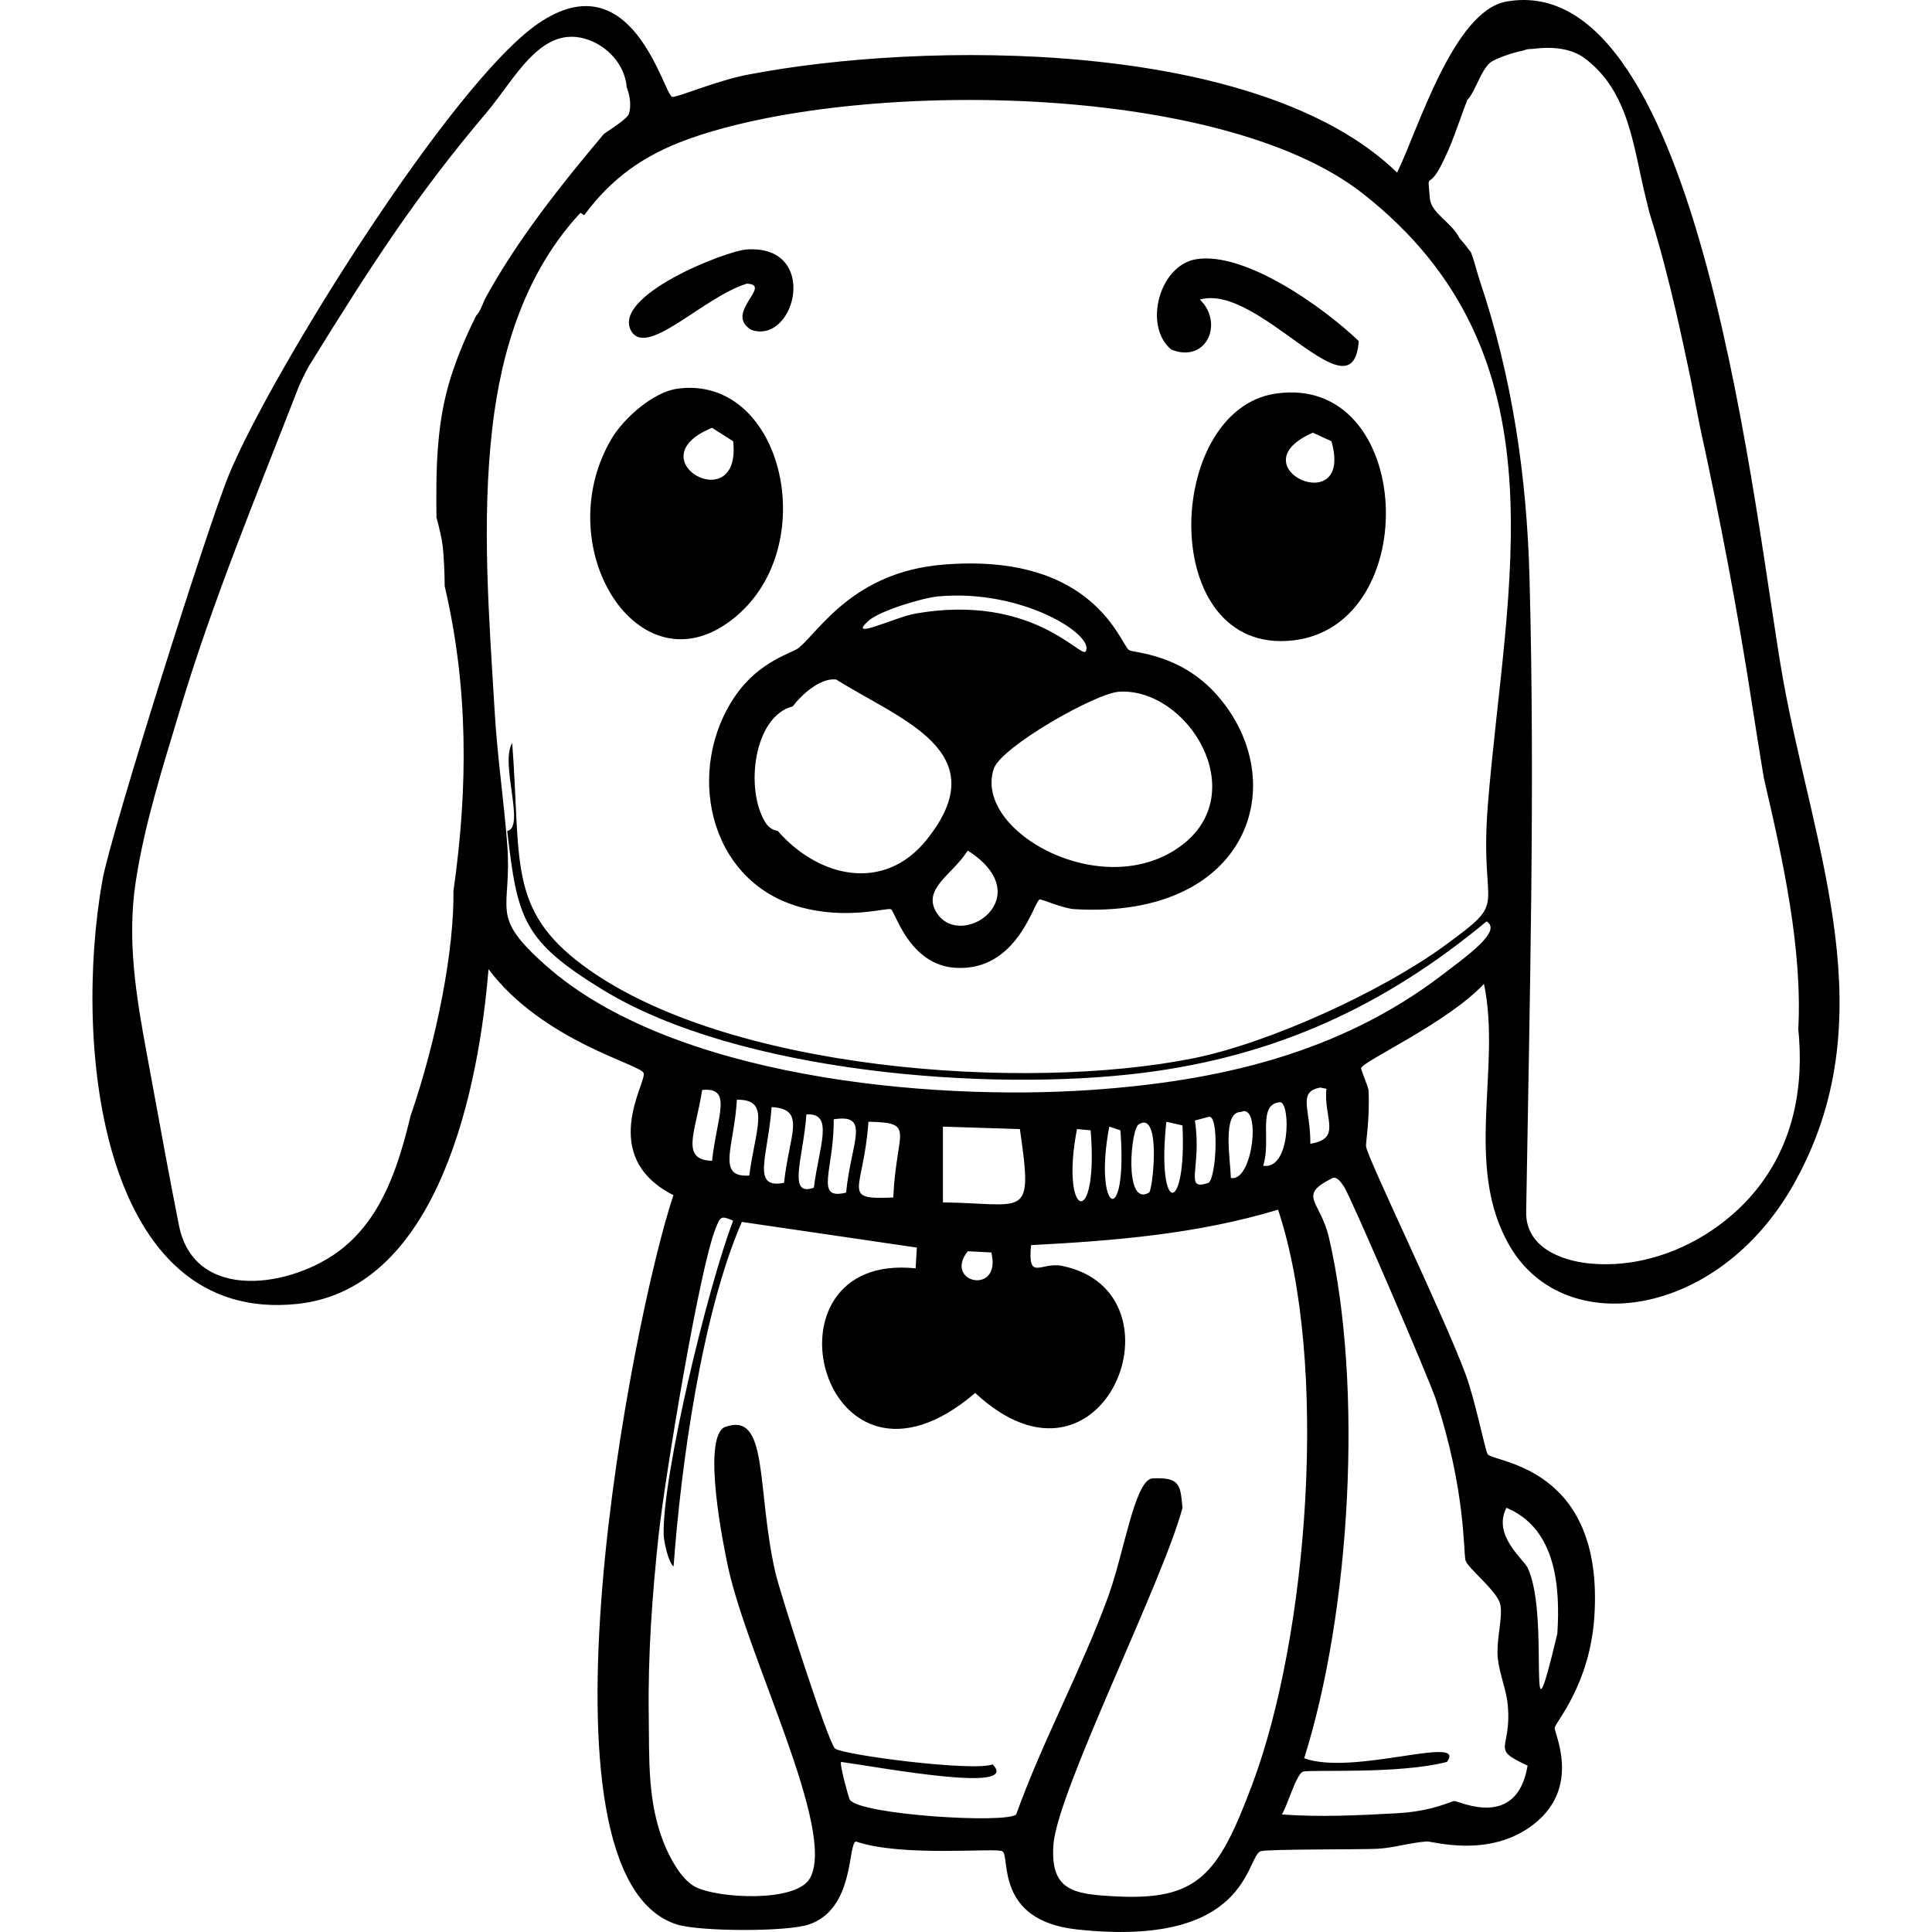
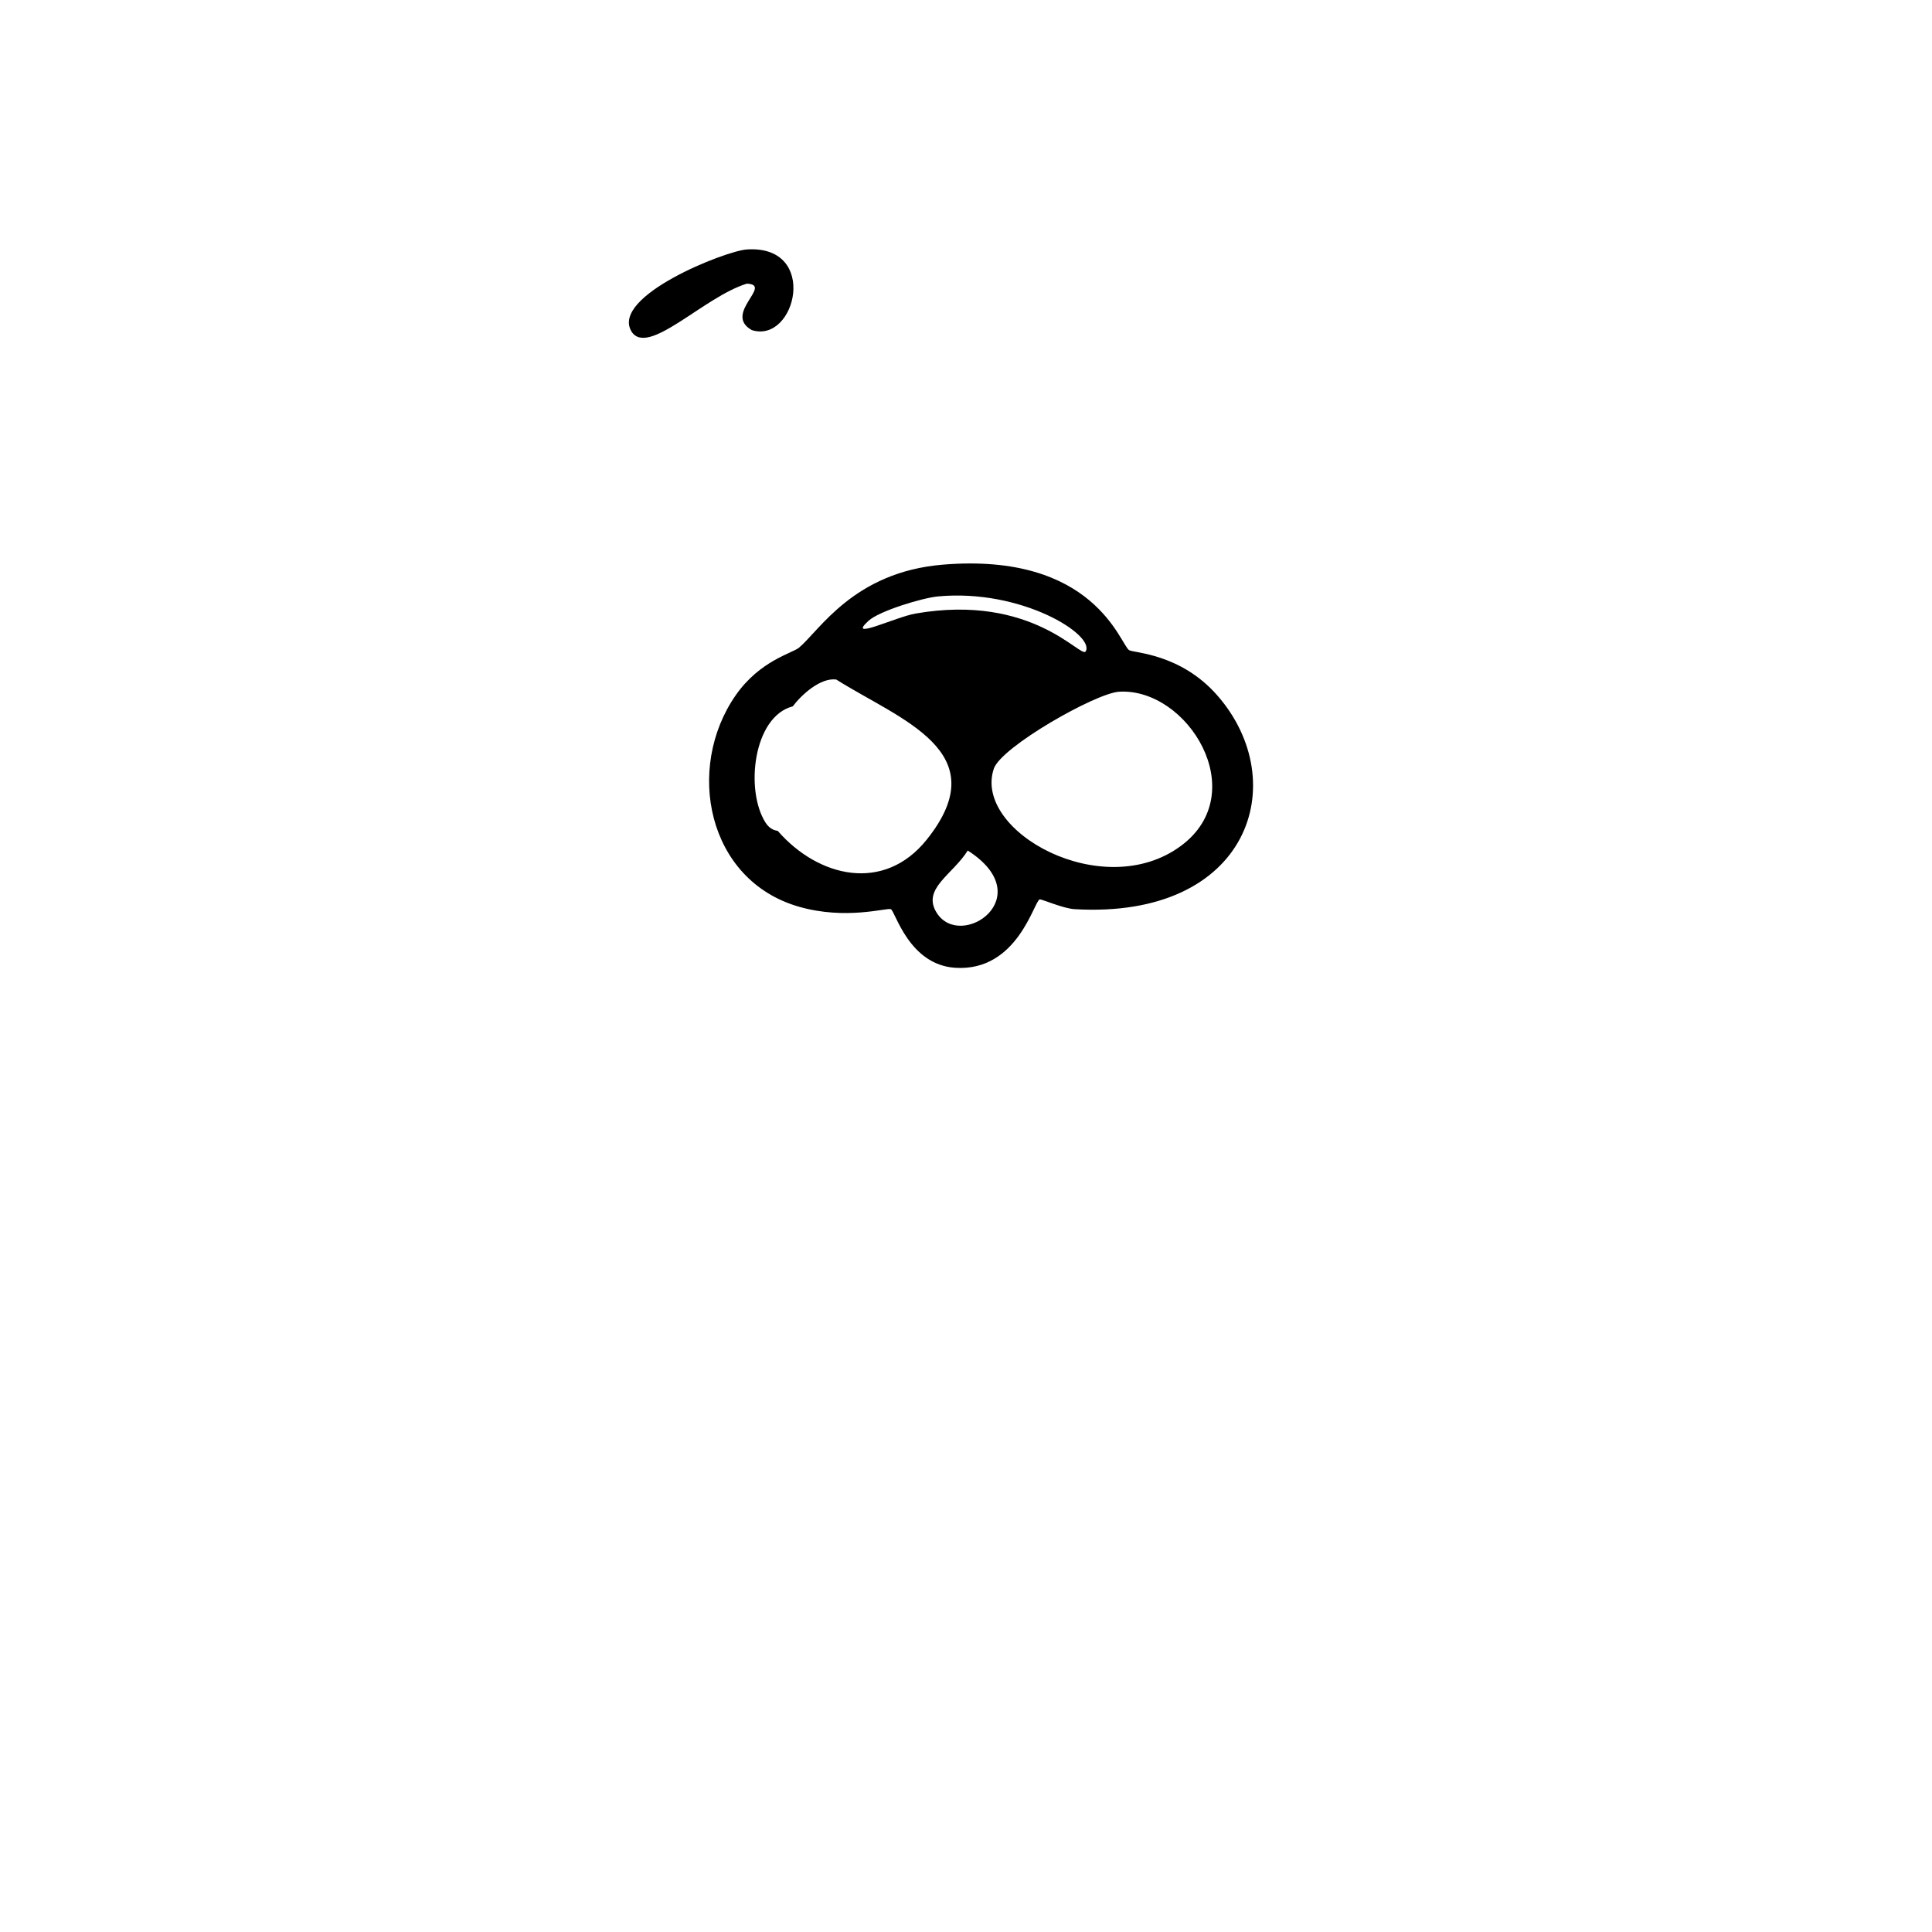
<svg xmlns="http://www.w3.org/2000/svg" id="Layer_2" viewBox="0 0 1200 1200">
  <defs>
    <style>.cls-1{fill:#000;}.cls-1,.cls-2{stroke-width:0px;}.cls-2{fill:none;}</style>
  </defs>
  <g id="Layer_1-2">
    <path class="cls-1" d="M701.31,403.83c-5.63-3.78-21.54-60.89-115.64-53.12-55.5,4.59-76.69,41-89.43,51.6-4.14,3.44-24.28,7.96-39.32,29.59-31.34,45.09-17.89,114.84,39.32,131.28,29.25,8.4,54.35.55,57.05,1.52,2.7.96,11.02,34.58,40.09,36.42,38.83,2.46,48.88-41.66,52.43-42.49,1.09-.26,14.55,5.66,21.59,6.07,108.79,6.38,135.81-79.02,88.66-132.8-22.89-26.11-52.14-26.33-54.74-28.08ZM539.41,385.62c6.86-6.25,33.68-14.28,43.17-15.17,52.18-4.9,97.8,24.1,91.74,34.15-2.84,4.72-32.79-36.16-105.62-23.52-12.52,2.17-43.11,17.14-29.29,4.55ZM483.13,516.14c-.31-.35-4.32.04-7.71-5.31-12.72-20.09-7.51-65.82,16.96-72.09,5.56-7.3,17.08-17.88,26.99-16.69,39.88,25.13,100.02,44.72,56.28,99.41-26.61,33.28-67.37,23.5-92.51-5.31ZM581.81,566.98c-9.45-14.97,10.01-23.76,19.27-38.7,45.13,28.93-4.33,62.36-19.27,38.7ZM733.69,525.25c-48.44,36.15-129.55-8.96-116.41-47.81,4.58-13.55,63.3-46.97,77.87-47.81,42.54-2.44,82.77,62.61,38.55,95.61Z" />
-     <path class="cls-1" d="M727.52,217.16c22.03,8.68,32.74-16.66,17.74-31.11,36.86-10.4,95.15,75.1,98.68,25.8-21.5-20.69-70.56-55.84-101-50.84-22.95,3.77-32.98,41.58-15.42,56.15Z" />
-     <path class="cls-1" d="M1107.52,422.13c-17.35-96.12-50.5-442.87-171.92-421.15-32.9,5.89-54.91,79.93-67.84,106.24-85.79-83.44-294.13-82.06-403.98-60.71-18.83,3.66-43.96,14.4-46.26,13.66-5.47-1.78-24.74-85.64-83.27-45.53-53.61,36.75-165.32,215.77-191.97,280.01-12.99,31.32-73.49,223.13-78.64,251.93-18.37,102.79-1.11,276.24,121.04,263.31,89.11-9.43,113.09-137.86,118.73-207.92,33.75,44.74,94.34,59.06,96.37,64.5,2.1,5.62-28.93,51.75,18.5,75.88-25.24,74.83-93.33,423.24,2.31,453.02,14.08,4.38,67.95,4.61,81.72,0,28.66-9.6,24.11-49.94,29.3-51.6,28.48,9.87,87.05,3.75,90.97,6.07,5.09,3.02-5.01,42.97,46.26,48.56,107.07,11.69,104.86-44.7,114.1-48.56,3.33-1.39,61.95-.99,72.47-1.52,10.05-.5,20.9-3.9,30.84-4.55,3.47-.23,38.84,10.76,66.3-10.63,29.85-23.25,12.7-56.68,13.11-59.94.46-3.71,22.03-26.91,24.67-69.81,5.73-93.06-62.37-94.82-66.3-100.16-1.55-2.1-7.83-34-13.88-50.08-14.7-39.11-60.7-133.52-61.68-141.14-.28-2.21,2.45-16.85,1.54-34.91-.09-1.73-4.82-12.97-4.62-13.66,1.22-4.43,54.12-28.38,76.32-52.36,11.09,52.66-13.01,113.47,16.19,163.15,34.16,58.11,128.99,44.38,175.78-37.94,58.61-103.11,13.08-207.55-6.17-314.16ZM296.56,195.15c-.26.32-.51.58-.77.87-6.22,12.43-11.61,25.14-15.74,38.14-9.04,28.42-9.31,57.83-8.95,87.29,1.63,6.03,3.18,12.04,3.88,17.88.6,4.93,1.19,15.82,1.23,24.79,14.71,62.66,14.6,125.21,5.44,189.23.49,36.18-10.05,91.63-26.6,139.66-7.43,30.61-17.29,62.49-42.68,82.65-30.07,23.88-91.52,34.04-101.2-14.49-5.82-29.2-11.14-58.52-16.52-87.82-.03-.06-.05-.08-.09-.14.02-.03.03-.05.05-.08-1.12-6.1-2.24-12.2-3.37-18.3-6.69-36.05-12.51-71.02-6.87-107.63,5.55-36.05,16.74-70.71,27.2-105.6,20.56-68.62,47.76-133.84,73.71-200.7,1.46-3.78,5.81-12.63,8.09-15.94,37.26-60.27,65.46-103.9,109.01-155.27,17.12-20.19,33-53.31,60.49-45.77,14.42,3.95,25.34,16.56,26.38,30.17,2.2,5.83,2.87,11.93,1.38,16.62-.88,2.76-9.09,8.12-15.5,12.44-26.53,31.52-53.88,65.78-73.98,102.65-1.84,4.51-3.22,7.72-4.58,9.36ZM777.64,1108.78c-21.13,56.15-33.58,71.92-85.58,69.05-24.99-1.38-39.76-3.34-37.77-31.87,2.32-33.29,67.92-163.28,80.18-209.44-1.36-13.83-1.15-19.33-19.27-18.21-10.77,2.8-17.03,46.4-26.98,73.6-16.76,45.83-40.53,89.12-57.05,135.07-6.08,5.83-96.78.28-103.31-9.1-.69-1-6.68-22.68-5.4-23.52,25.89,3.61,111.95,19.75,94.06,1.52-12.08,4.69-93.51-5.93-97.91-9.86-4.33-3.87-34.26-97.21-37.01-109.27-12.08-53.11-3.78-100.68-31.61-90.3-13.92,7.31-.97,72.28,2.31,87.26,12.49,57.01,67.12,162.97,50.88,192.74-8.53,15.65-58.39,12.64-71.7,5.31-8.7-4.79-15.78-18.47-19.28-27.32-10.13-25.65-8.87-51.99-9.25-78.92-.54-37.46,2.13-75.02,6.17-112.31,3.7-34.21,25.16-165.22,35.47-190.46,2.89-7.09,3.03-7.94,10.79-4.55-15.8,41.14-43.94,157.71-43.18,195.02.07,3.4,2.69,17,6.17,19.73,4.57-62.66,17.58-157.08,42.4-213.99q54.35,7.97,108.71,15.93-.38,6.45-.77,12.9c-101.03-10.54-58.36,159.09,37.01,77.4,80.02,74.38,133.47-62.77,53.96-78.92-13.18-2.68-21.45,10.03-19.27-12.9,51.87-2.69,103.49-6.92,153.42-22.01,31.66,95.03,18.83,264.37-16.19,357.41ZM436.1,677.01c19.31-1.96,9.14,16.35,6.17,44.01-20.15-.59-10.02-18.23-6.17-44.01ZM457.69,683.08c21.37-.51,11.4,18.27,7.71,47.05-20.8,1.52-9.28-18.23-7.71-47.05ZM479.27,687.63c21.91,1.23,10.89,16.98,7.71,47.05-20.48,3.98-10.08-16-7.71-47.05ZM500.87,692.19c17.41-1.1,7.91,19.49,4.62,45.53-16.67,5.83-6.6-18.21-4.62-45.53ZM517.83,695.22c23.34-3.72,10.66,14.52,7.71,45.53-20.05,4.95-7.41-14.35-7.71-45.53ZM539.41,696.74c29.89.58,17.26,5.14,15.42,47.05-33.22,1.46-18.51-3.47-15.42-47.05ZM585.67,746.82v-47.05q23.9.76,47.8,1.52c8.28,57.11,3.8,46.16-47.8,45.53ZM601.09,777.17q7.33.38,14.65.76c6.61,27.04-30.09,18.84-14.65-.76ZM668.93,701.29q4.24.38,8.48.76c5.14,62.58-19.26,55.09-8.48-.76ZM688.98,699.77q3.47,1.14,6.94,2.28c4.65,62.63-17.03,51.32-6.94-2.28ZM707.48,698.26c14.01-8.6,8.49,41.47,6.17,42.5-15.79,9.35-11.3-40.81-6.17-42.5ZM724.44,696.74q5.01,1.14,10.02,2.28c2.67,56.4-16.28,55.85-10.02-2.28ZM742.17,695.98q4.24-1.14,8.48-2.27c6.68-2.17,4.93,37.54,0,40.98-15.82,5.45-3.93-9.24-8.48-38.7ZM770.7,690.67c12.9-6.16,7.62,43.83-6.17,40.98-.36-11.67-5.52-41.04,6.17-40.98ZM795.37,684.6c6.21,1.35,6.12,42.35-10.79,39.46,5.24-16-4.06-38.68,10.79-39.46ZM813.87,710.4c.26-21.39-8.27-32.17,6.17-34.9q1.93.38,3.85.76c-2.07,17.79,10.1,30.93-10.02,34.15ZM935.68,936.53c31.19,12.97,33.42,49.78,31.61,78.16-20.37,85.16-3.91-10.99-18.5-40.98-2.71-5.57-21.91-20.17-13.11-37.18ZM891.74,868.99c18.67,56.26,17.17,95.23,18.51,100.17,1.3,4.79,19.71,18.98,21.59,27.32,1.79,7.98-2.67,22.08-1.54,33.39.95,9.5,5.33,19.96,6.17,28.83,2.74,28.99-11.59,26.9,12.34,37.94-6.7,40.17-42.38,21.99-45.49,22-1.81.01-13.42,6.37-35.46,7.59-23.84,1.32-47.82,2.51-71.7.76,3.21-4.63,8.91-25.07,13.11-26.56,4.23-1.5,59.5,1.75,89.43-6.07,12.82-17.42-58.16,8.89-88.66-2.28,28.88-91.48,36.75-230.97,15.42-323.26-5.42-23.46-20.14-26,2.32-37.18,2.97-.85,5.49,3.22,6.94,5.31,4.11,5.92,52.87,119.43,57.05,132.04ZM924.12,500.2c-5.5,68.65,14.8,56.79-26.99,87.27-38.86,28.34-108.56,60.3-155.73,69.81-104.67,21.1-291.19,7.82-379.31-57.67-46.93-34.88-38.36-64.7-43.95-138.1-7.75,12.67,8.31,52.39-3.08,54.63,6.33,54.7,9.69,68.24,59.36,98.65,83.77,51.29,239.34,63.65,335.36,51.6,82.67-10.38,150.03-41.41,213.55-94.1,9.89,5.89-11.75,21.18-27.75,33.39-63.83,48.69-139.03,65.92-218.18,71.33-100.76,6.88-259.98-7.7-338.45-77.4-35.77-31.78-20.71-33.27-23.9-75.12-2.06-27.02-6.09-54.11-7.71-81.19-3.53-59.13-8.35-118.72-1.54-177.57,5.6-48.44,20.58-96.88,54.74-133.55q1.15.76,2.31,1.52c16.95-23.04,37.06-37.26,63.99-47.05,102.93-37.42,330.23-36.4,419.4,33.39,128.22,100.35,88.82,243.32,77.87,380.17ZM1086.58,744.03c-24.55,27.13-62.53,44.58-99.88,40.67-17.9-1.87-39.12-10.55-38.77-31.85,2.15-131.03,5.57-262.58,2.09-393.6-1.69-63.39-10.74-125.09-31.06-185.4-1.68-5.01-3.11-11.38-5.32-17.08-3.94-5.1-2.51-3.63-7.04-8.72-5.09-10.17-17.7-15.51-18.49-24.86-1.52-17.92-1.29-4.74,6.57-19.66,7.24-13.74,10.62-25.63,16.69-41.45,5.3-5.34,8.96-20.82,15.93-24.32,5.13-2.57,11.79-4.9,18.92-6.38,1.1-.46,2.21-.78,3.33-.89.95-.1,1.89-.15,2.82-.16,11.56-1.5,23.57-.4,31.86,5.82,28.01,21,30.2,55.53,38.13,87.35.72,2.9,1.42,5.81,2.15,8.71,13.03,41.36,21.32,83.6,25.27,101.64l6.01,30.75c12.67,57.92,23.75,116.14,32.72,174.74,2.23,14.58,4.62,29.23,7.04,43.91,11.91,51.08,23.99,105.85,21.4,156.03.15,1.87.35,3.74.49,5.6,2.61,36.39-5.88,71.53-30.86,99.14Z" />
-     <path class="cls-1" d="M792.29,244.48c-69.4,10.25-73.75,162.82,10.79,153.29,81.73-9.23,75.37-166.01-10.79-153.29ZM815.42,268.76q5.78,2.66,11.56,5.31c14.14,49.55-60.21,16.01-11.56-5.31Z" />
    <path class="cls-1" d="M463.86,176.18c16.66.64-15.01,18.67,3.08,28.84,27.45,8.73,42.12-53.05-3.08-50.08-13.26.87-84.54,28.96-71.7,50.84,10.01,16.33,44.89-21.4,71.7-29.59Z" />
-     <path class="cls-1" d="M420.68,241.44c-15.07,2.08-33.44,18.51-40.86,31.11-40.57,68.86,19.71,162.27,79.41,108.51,50.83-45.77,25.77-148.49-38.55-139.62ZM442.27,265.72q6.55,4.17,13.11,8.35c5.37,48.5-61.56,11.39-13.11-8.35Z" />
-     <rect class="cls-2" y="0" width="1200" height="1200" />
  </g>
</svg>